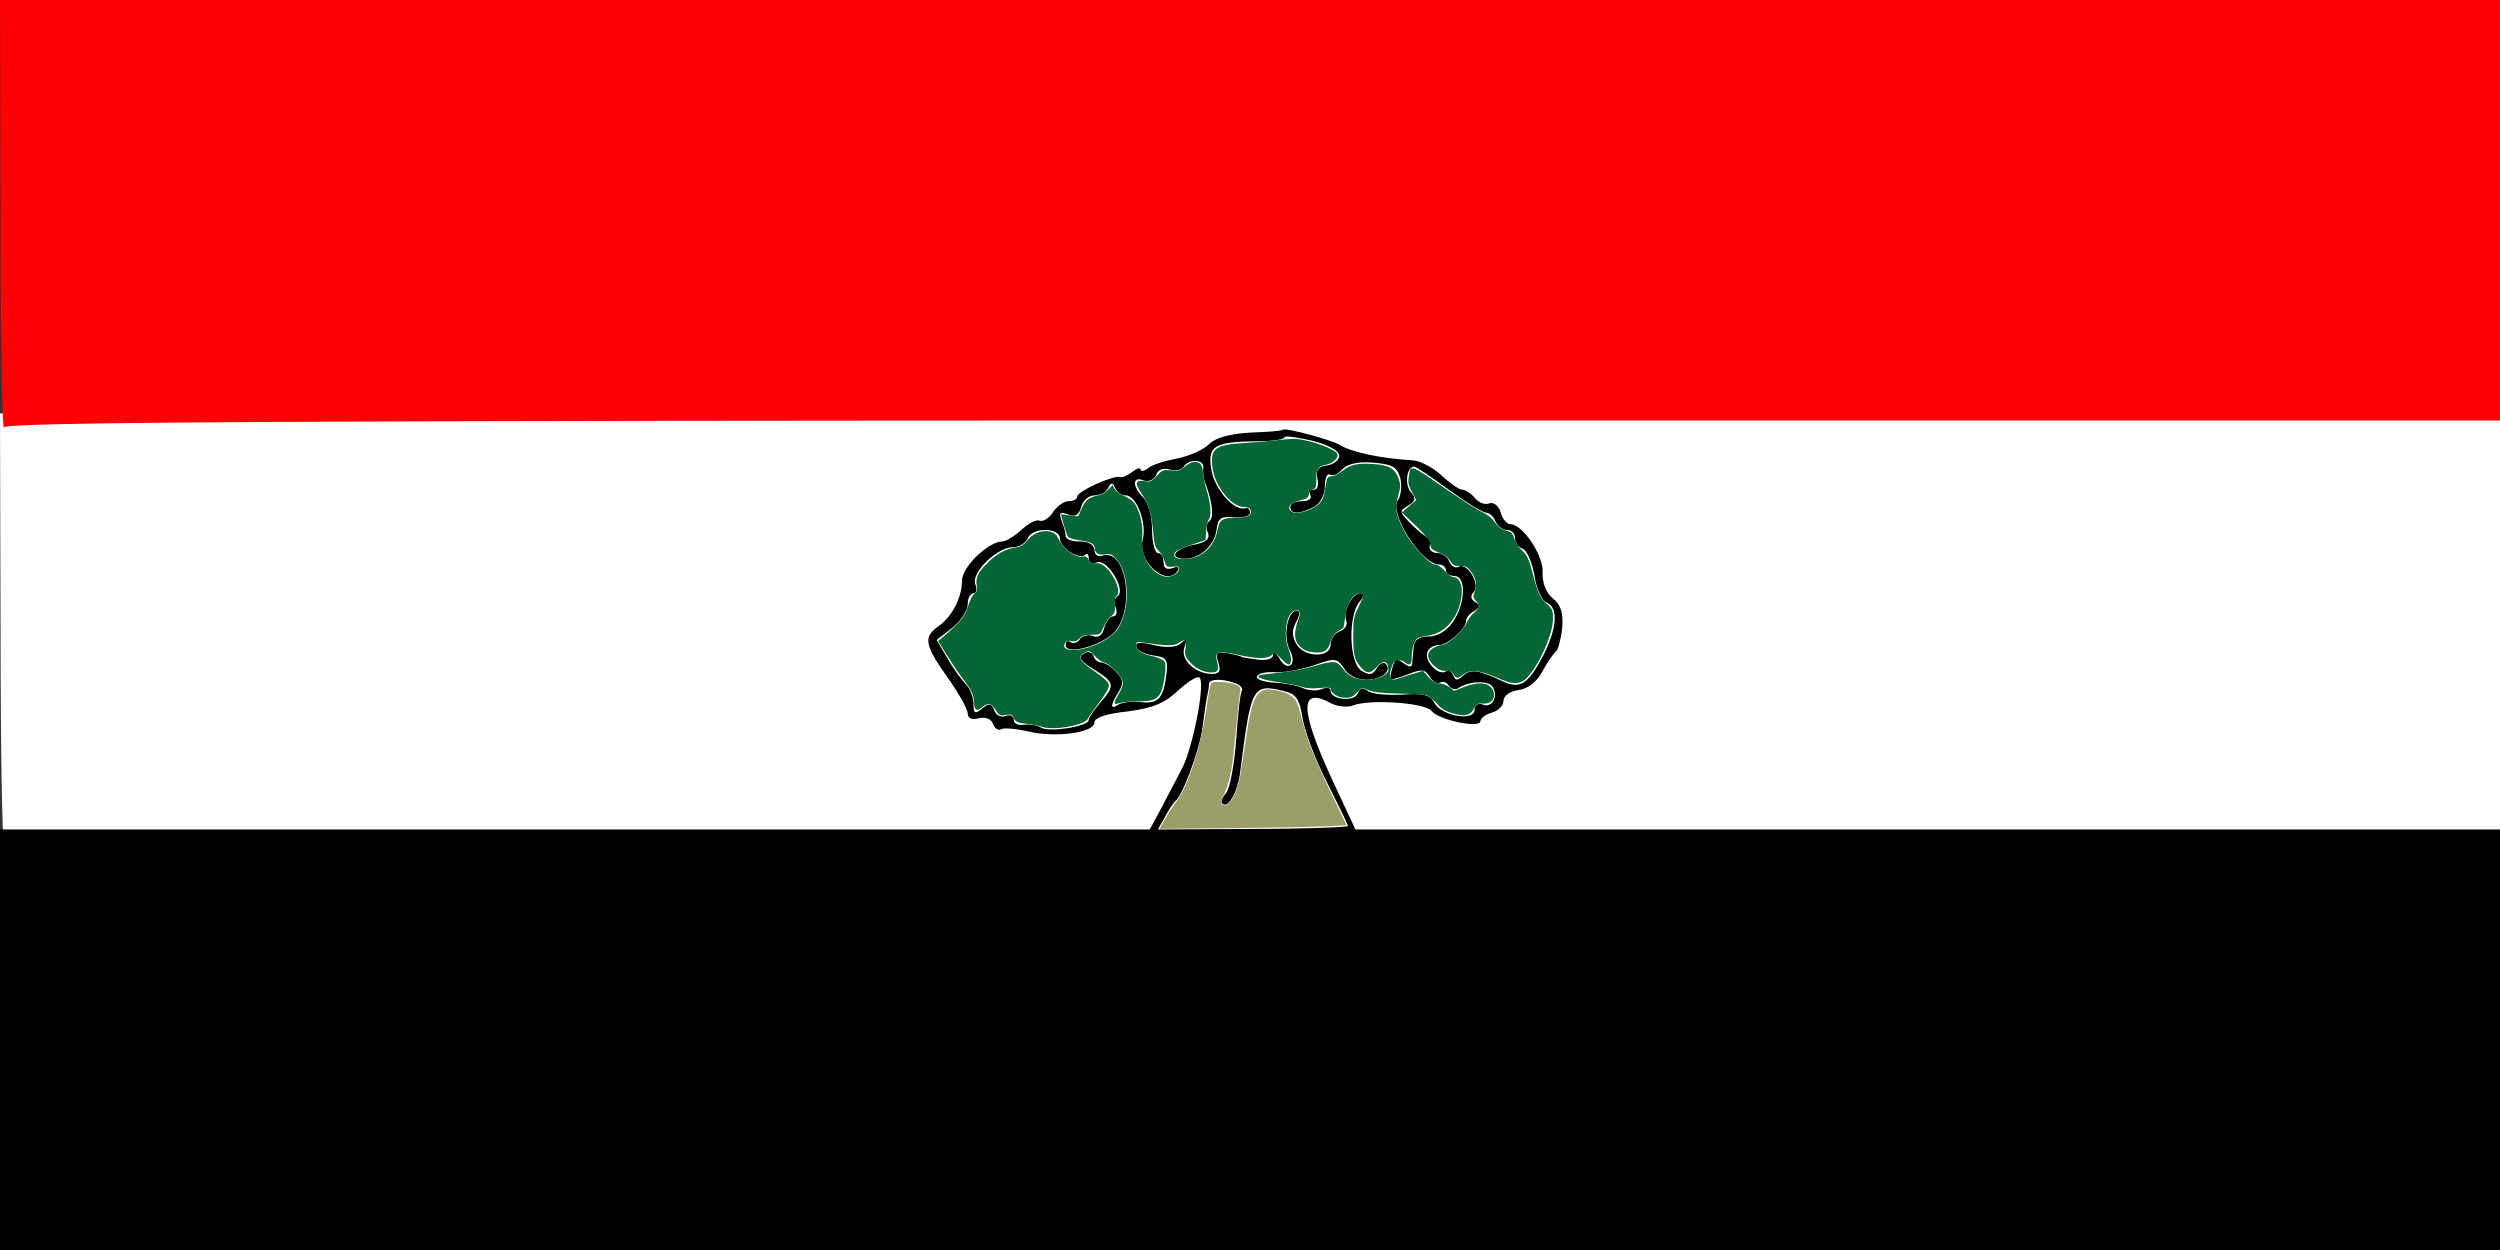
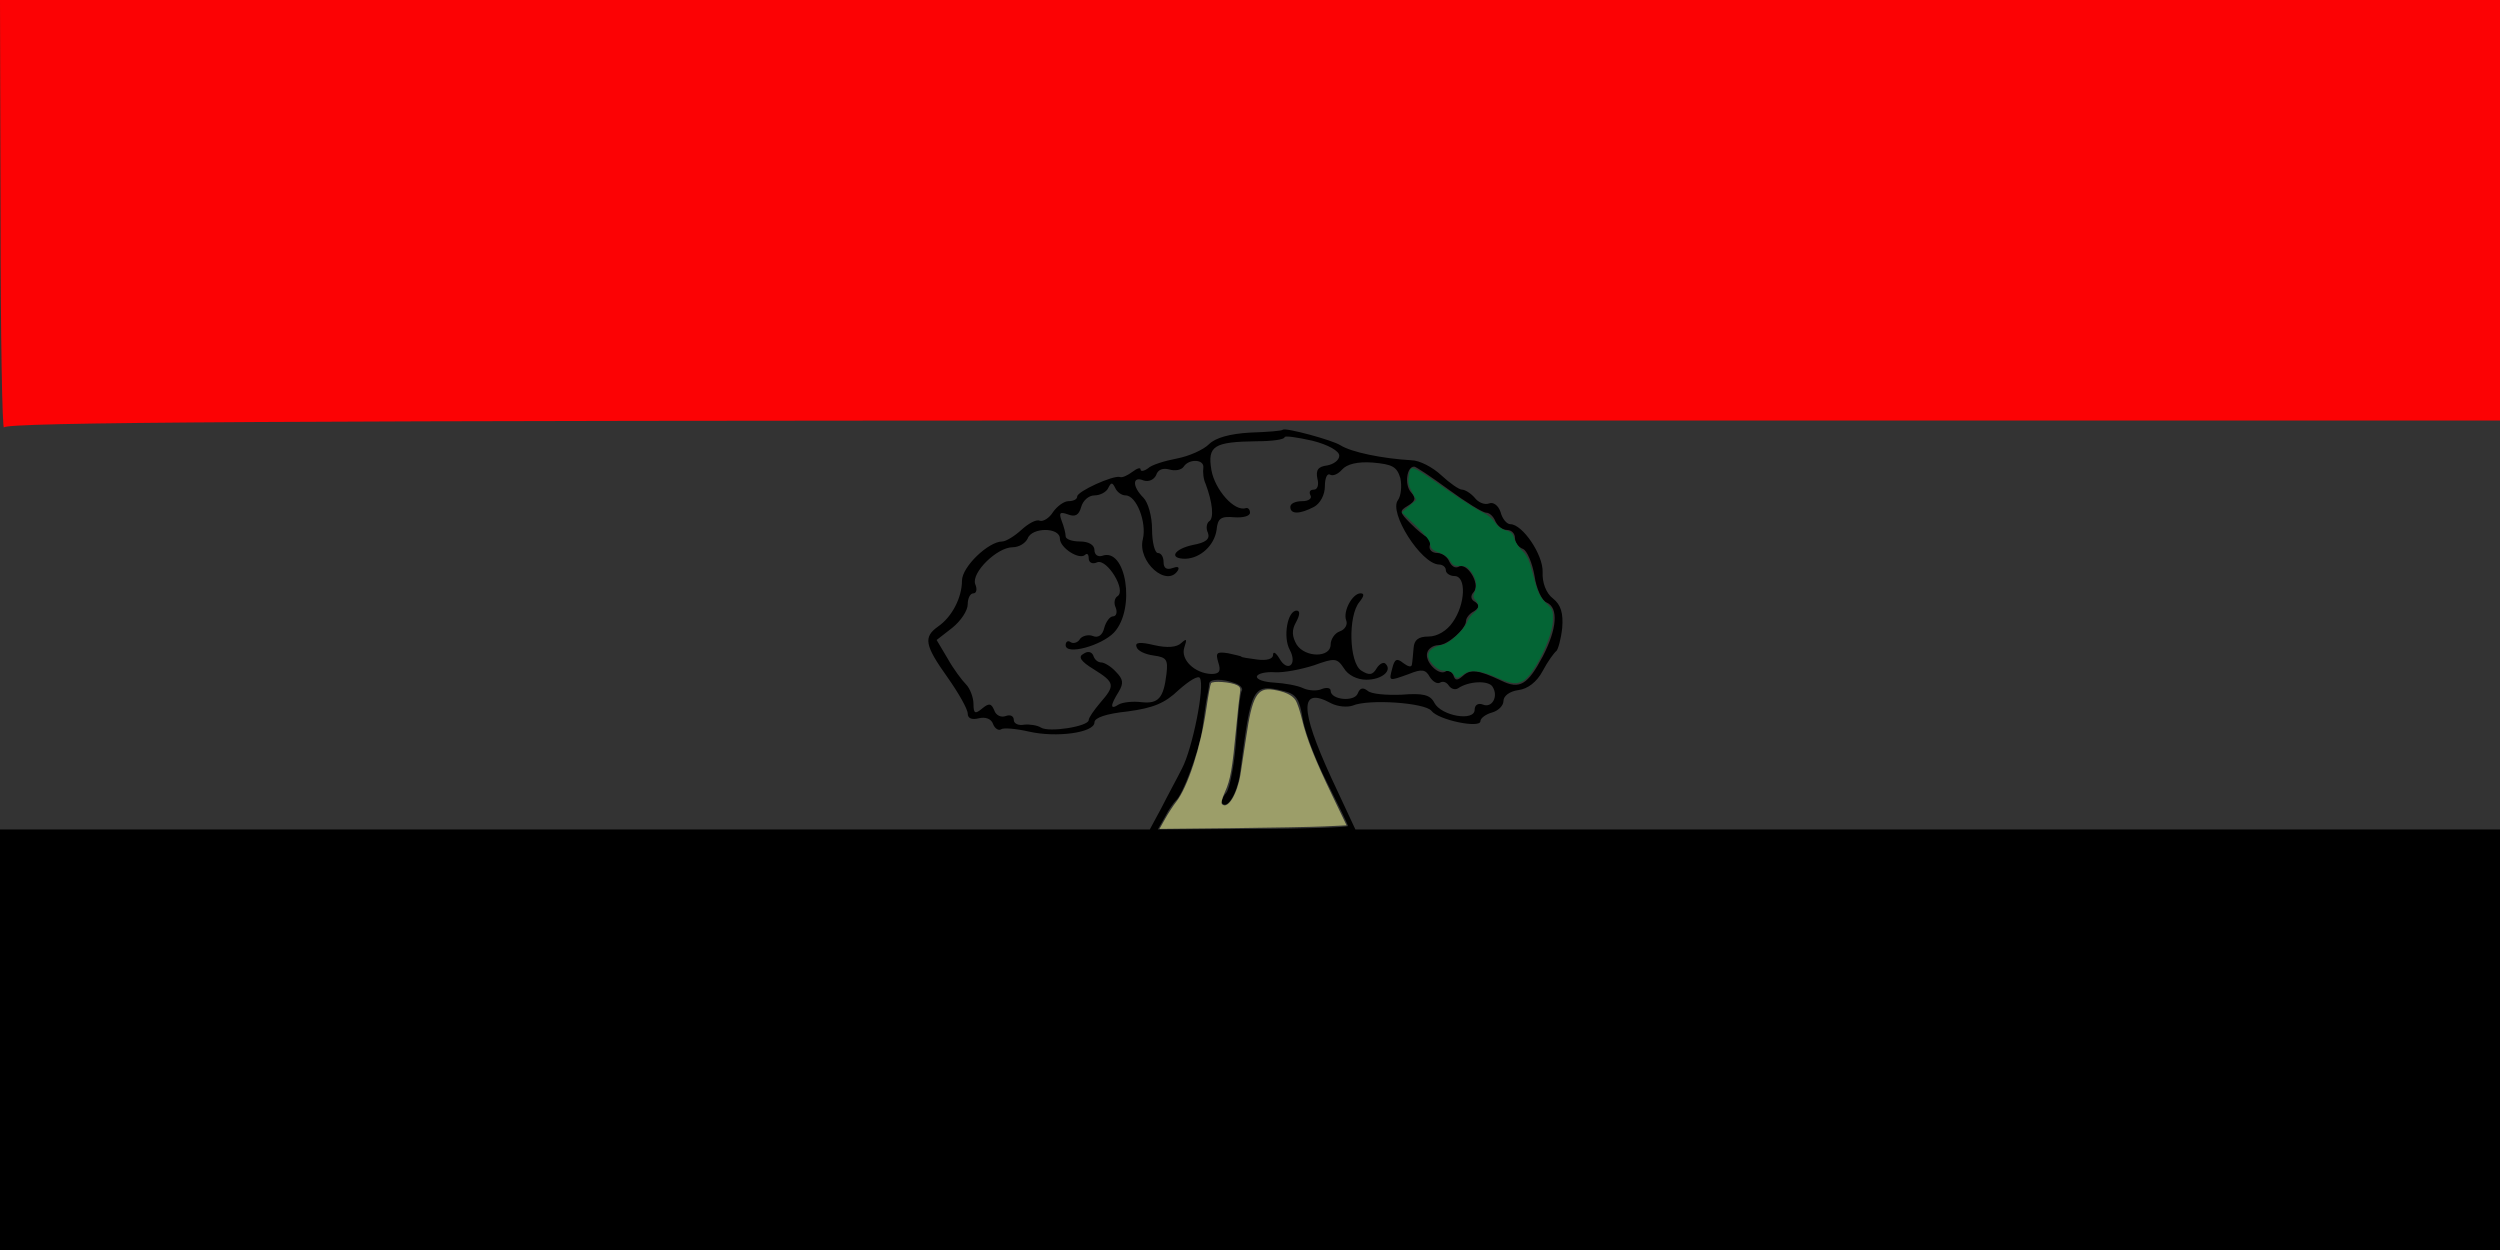
<svg xmlns="http://www.w3.org/2000/svg" height="217pt" preserveAspectRatio="xMidYMid meet" viewBox="0 0 434 217" width="434pt">
  <rect x="0" y="0" width="434" height="217" fill="#333333" stroke="none" />
-   <path d="m.1 109.457c0 20.8.3 37.2.6 36.5.4-.9 44.7-1.2 216.9-1.2h216.4v-36.5-36.5h-217-217z" fill="#fff" />
  <path d="m.1 37.7c0 20.8.3 37.2.6 36.5.4-.9 44.7-1.2 216.9-1.2h216.4v-36.5-36.5h-217-217z" fill="#fc0204" />
  <path d="m222.7 74.6c-.1.2-2.7.4-5.7.5-3.5.2-6 .9-7.1 2-1 1-3.5 2.1-5.6 2.5s-4.4 1.1-5 1.7c-.7.5-1.3.6-1.3.2s-.6-.2-1.4.4-1.8 1.1-2.2.9c-1.2-.3-7.4 2.5-7.4 3.4 0 .5-.7.8-1.5.8s-2 .9-2.7 1.9c-.6 1-1.7 1.7-2.3 1.5-.6-.3-2 .5-3.2 1.6s-2.7 2-3.3 2c-2.4 0-7 4.4-7 6.8 0 2.9-1.7 6.3-4.2 8-2.5 1.8-2.3 3.2 1.7 8.8 1.9 2.7 3.5 5.5 3.5 6.3s.7 1.1 1.9.8 2.2.1 2.5 1c.3.8 1 1.2 1.4.9s2.6-.1 4.8.4c4.8 1.1 11.4.2 11.4-1.6 0-.8 2-1.5 5.8-1.9 4.4-.6 6.4-1.4 8.8-3.7 1.8-1.6 3.4-2.6 3.7-2.1.9 1.4-1.3 12.3-3.1 15.7-.9 1.8-2.6 4.9-3.6 6.9l-2 3.7h-99.8-99.8v36.5 36.5h217 217v-36.5-36.5h-99.4-99.3l-4.2-9c-5.5-12-5.5-15.9 0-12.9 1.2.6 2.8.7 3.7.4 2.8-1.2 12.6-.5 13.7.9 1.2 1.6 8.5 3.1 8.5 1.8 0-.5.9-1.2 2-1.5s2-1.2 2-2c0-.9 1.1-1.7 2.6-1.9 1.6-.2 3.2-1.4 4.2-3.3.9-1.7 2-3.2 2.4-3.5.3-.3.8-2.1 1-4 .2-2.5-.2-4-1.6-5.1-1.2-.9-1.9-2.8-1.8-4.6.1-3-3.5-8.3-5.6-8.3-.6 0-1.4-.9-1.7-2.1-.4-1.2-1.3-1.8-2-1.5-.8.3-1.9-.2-2.5-1-.7-.8-1.7-1.4-2.2-1.4s-2.1-1.1-3.6-2.5-3.8-2.6-5.2-2.6c-5.1-.3-10.4-1.4-12.3-2.6-1.4-.9-9.5-3.1-10-2.7zm9.8 4.5c0 .8-1 1.5-2.1 1.7-1.6.2-2 .8-1.7 2.3.3 1.1 0 1.9-.6 1.9-.7 0-.9.4-.6 1 .3.5-.3 1-1.4 1-1.2 0-2.1.4-2.1 1 0 1.3 1.6 1.3 4.1 0 1.1-.6 1.9-2.1 1.9-3.6 0-1.4.4-2.3.9-2s1.4-.1 2.1-.9c.8-.9 2.6-1.4 5.3-1.2 3.4.3 4.2.7 4.8 2.7.3 1.4.1 3.1-.4 3.8-1.7 2.1 4 11.1 7.1 11.2.6 0 1.2.4 1.2 1 0 .5.7 1 1.5 1 2.1 0 1.9 4.9-.3 8-1 1.5-2.7 2.5-4.2 2.5-1.8 0-2.5.6-2.6 2-.1 1.1-.2 2.4-.3 2.9s-.7.3-1.5-.3c-1.1-.9-1.5-.7-1.9.9-.6 2.3-.7 2.3 2.9 1 2.2-.9 2.9-.8 3.6.5.5.8 1.3 1.3 1.8 1s1.1-.1 1.5.5 1.1.8 1.6.5c1.9-1.3 5.3-1.4 6-.3 1.1 1.7-.1 3.8-1.7 3.1-.8-.3-1.4.1-1.4.9 0 2.1-5.8 1.1-7-1.2-.7-1.4-2-1.7-5.7-1.4-2.6.1-5.3-.1-5.9-.7-.8-.6-1.3-.5-1.7.5-.6 1.5-4.7 1.1-4.7-.5 0-.5-.7-.6-1.5-.3-.8.4-2.3.3-3.2-.1-1-.5-3.3-.9-5.1-1-1.7-.1-3.1-.5-3-1.1.2-.5 1.6-.8 3.1-.7 1.6.1 4.6-.5 6.8-1.2 3.6-1.3 4-1.3 5.2.5.7 1.2 2.3 2 3.9 2 2.7 0 4.6-1.6 3.3-2.8-.3-.3-1 0-1.5.8-.7 1.2-1.3 1.3-2.7.4-2.1-1.4-2.3-9.5-.3-11.9.8-1 .9-1.5.2-1.5-1.4 0-3.1 3.1-2.5 4.7.3.7-.2 1.6-1.1 1.9s-1.6 1.4-1.6 2.3c0 2.3-4.4 2.3-5.9 0-.8-1.4-.9-2.5-.1-3.9.7-1.3.7-2 .1-2-1.6 0-2.4 4.6-1.2 6.8 1.4 2.6-.4 4-1.8 1.5-.6-1-1.1-1.3-1.1-.6s-1.1 1-2.7.8-2.8-.4-2.8-.5-1-.3-2.3-.6c-2-.3-2.2-.1-1.7 1.6.5 1.5.2 2-1.2 2-2.9-.1-5.4-2.5-4.7-4.6.5-1.5.4-1.6-.5-.8-.8.8-2.5.9-4.7.4-2.5-.6-3.4-.5-3.1.3.2.7 1.5 1.3 3 1.5 2.2.3 2.5.7 2.2 3.2-.5 4.2-1.4 5.2-4.3 4.9-1.5-.2-3.3 0-4 .4-1.5 1-1.5.2 0-2.2.9-1.5.8-2.2-.5-3.5-.8-.9-2-1.6-2.5-1.6-.6 0-1.2-.5-1.4-1.2-.3-.7-1-.8-1.7-.3-1 .5-.5 1.3 1.8 2.7 3.7 2.3 3.7 2.8 1.1 5.8-1.1 1.3-2 2.6-2 3 0 1.1-6.9 2.2-8.3 1.3-.6-.4-2-.6-2.9-.5-1 .2-1.8-.2-1.8-.8 0-.7-.6-1-1.4-.7s-1.7-.1-2-1c-.5-1.2-.9-1.3-2.1-.3s-1.5.9-1.5-.8c0-1.1-.6-2.7-1.3-3.4s-2.2-2.7-3.2-4.5l-1.9-3.2 2.7-2.1c1.5-1.2 2.7-3 2.7-4.1 0-1 .4-1.9 1-1.9.5 0 .7-.7.3-1.6-.7-2 3.8-6.4 6.5-6.4 1.1 0 2.2-.7 2.6-1.5.7-2 5.6-2 5.6 0 0 1.6 3.4 3.8 4.4 2.8.3-.3.6-.1.6.6 0 .8.7 1.1 1.5.7 1.7-.6 5.1 4.9 3.5 5.9-.5.3-.7 1.2-.3 2 .3.8.1 1.5-.5 1.5-.5 0-1.2.9-1.5 2-.3 1.3-1.1 1.8-2 1.4-.8-.3-1.8 0-2.2.5-.3.6-1.1.9-1.6.6-.5-.4-.9-.1-.9.5 0 1.8 6.2.1 8.4-2.2 3.8-4.1 2.1-14.9-2.1-13.3-.7.2-1.3-.2-1.3-1 0-.9-1-1.5-2.5-1.5-1.4 0-2.5-.4-2.5-.9s-.3-1.7-.7-2.7c-.5-1.4-.3-1.6 1.1-1.1 1.3.5 1.9.1 2.3-1.3.3-1.1 1.3-2 2.3-2s2.1-.6 2.4-1.3c.5-1 .7-1 1.2 0 .3.7 1.1 1.3 1.8 1.3 1.9 0 3.7 4.7 3 7.6-1 3.9 4.2 8.5 6.1 5.4.3-.6-.1-.7-.9-.4-1.1.4-1.6 0-1.6-1 0-.9-.4-1.6-1-1.6-.5 0-1-1.8-1-4.1s-.7-4.7-1.5-5.5c-2-2-1.9-3.8 0-3 .9.3 1.8-.1 2.2-.9.3-1 1.2-1.3 2.3-1 1 .3 2.1.1 2.5-.5.9-1.4 3.6-1.3 3.4.2-.1.7 0 2 .4 2.8 1.2 3.2 1.5 6 .6 6.5-.4.3-.6 1.2-.2 2 .4 1.1-.4 1.7-2.6 2.1-3.3.7-4.3 2.4-1.3 2.4 2.6-.1 5-2.3 5.4-5 .2-2.1.8-2.4 3.1-2.2 1.5.1 2.7-.2 2.7-.8 0-.5-.3-.9-.7-.8-2 .7-5.4-3.2-6-6.6-.7-4.2.4-4.9 7.9-5 2.6 0 4.8-.3 4.8-.7 0-.3 2.1 0 4.8.6 2.8.7 4.7 1.8 4.7 2.6zm19 5.9c3 2.2 5.9 4 6.5 4s1.3.7 1.6 1.5c.4.8 1.2 1.5 2 1.5s1.4.6 1.4 1.4.6 1.6 1.4 1.9c.7.3 1.6 2.4 2 4.7.3 2.2 1.3 4.3 2.1 4.6 2.1.9 1.8 4.6-.7 9.4-2.6 4.9-4 5.7-7.1 4.2-4-1.9-5.4-2.1-6.7-.9-1 .9-1.4.9-1.7-.1-.3-.6-.9-1-1.4-.6-1.2.7-3.7-1.8-3.1-3.4.2-.6 1-1.2 1.9-1.2 1.6 0 4.8-2.8 4.8-4.2 0-.5.6-1.3 1.4-1.7.9-.6 1-1 .2-1.6-.8-.4-.9-1.1-.2-1.8 1.1-1.4-1.3-5.2-2.7-4.3-.6.3-1.2-.1-1.6-.9-.3-.8-1.2-1.5-2.1-1.5s-1.5-.6-1.3-1.3c.2-.6 0-1.3-.5-1.5-.4-.1-1.7-1.2-2.8-2.3-2-2-2-2.2-.5-3.1 1.3-.8 1.5-1.3.5-2.4-1.1-1.3-.7-4.4.6-4.4.3 0 3 1.8 6 4zm-37.1 33.6c.9.3 1.4.9 1.2 1.3-.3.3-.7 4.2-1 8.5s-1.1 8.4-1.7 9.2c-.7.8-1 1.7-.7 1.9 1 1 2.7-2.1 3.1-5.5 1.9-14.9 2.1-15.4 7.7-14 2 .5 2.6 1.4 3.1 4.5.3 2.2 2.2 7.3 4.2 11.2 2 4 3.7 7.4 3.7 7.7 0 .2-7.4.5-16.5.5l-16.5.1 1.3-2.3c.6-1.2 1.5-2.4 1.8-2.7 1.2-.9 4-8.5 4.6-12.3.3-2.1.6-4.6.8-5.5s.4-2 .4-2.5c.1-.9 2.3-.9 4.5-.1z" />
  <g transform="scale(.8)">
-     <path d="m225.962 157.675c-.469-.189-1.901-.462-3.183-.607-1.956-.221-2.399-.416-2.762-1.213-.375-.822-.611-.916-1.767-.699-1.172.22-1.421.115-2.043-.862-1.152-1.809-1.813-1.932-3.34-.624-.877.751-1.49.31-1.49-1.072 0-1.601-.634-3.064-2.115-4.875-.708-.867-2.28-3.159-3.494-5.094l-2.206-3.518 1.074-.909c3.742-3.169 4.789-4.451 5.424-6.638.355-1.223.978-2.458 1.384-2.744.573-.403.684-.808.497-1.809-.313-1.67.441-3.116 2.725-5.22 1.965-1.811 3.573-2.644 5.796-3 1.042-.167 1.773-.625 2.541-1.593 1.222-1.54 3.225-2.263 4.993-1.801.847.221 1.364.736 1.889 1.883.89 1.941 3.503 3.79 4.96 3.509.752-.145 1.085.015 1.372.662.283.636.674.832 1.538.768.805-.06 1.501.239 2.279.977 2.066 1.962 3.315 5.468 2.193 6.161-.23.142-.37 1.034-.312 1.983.088 1.423-.051 1.834-.788 2.351-.492.344-1.225 1.397-1.628 2.34-.724 1.689-.761 1.713-2.642 1.713-1.429 0-2.09.202-2.635.804-.519.573-1.002.735-1.685.564-.878-.22-1.594.251-1.612 1.062-.018.816 1.68 1.119 3.824.682 3.379-.689 6.652-2.581 7.919-4.578 2.633-4.152 2.41-11.927-.429-14.966-.988-1.058-1.357-1.213-2.391-1.006-1.375.275-2.283-.264-2.283-1.356 0-.929-.883-1.374-3.4-1.714-1.118-.151-2.189-.479-2.38-.729s-.624-1.456-.961-2.679l-.614-2.225 1.878.222 1.878.222.799-1.806c.792-1.79 1.465-2.293 3.712-2.776.609-.131 1.52-.683 2.024-1.226l.916-.988.446.834c.246.459 1.192 1.154 2.103 1.544s1.938 1.14 2.282 1.666c1.183 1.805 1.864 4.93 1.609 7.376-.404 3.867 1.769 7.657 4.833 8.425 1.237.31 2.982-.544 3.177-1.555.111-.578-.108-.672-1.332-.573-1.377.112-1.487.037-1.824-1.235-.198-.744-.768-1.732-1.267-2.195-.717-.664-.958-1.408-1.147-3.532-.4-4.501-.963-6.505-2.429-8.646-1.694-2.473-1.566-3.285.466-2.955 1.276.207 1.567.083 2.698-1.152 1.18-1.288 1.393-1.37 3.068-1.182 1.539.174 1.976.054 3.019-.823 2.073-1.744 3.895-1.201 3.895 1.161 0 .687.368 2.44.818 3.897.907 2.936 1.096 5.726.441 6.514-.235.283-.483 1.383-.55 2.443l-.123 1.928-3.049 1.032c-3.362 1.138-4.01 1.579-3.66 2.491.335.874 3.445.798 5.259-.128 2.292-1.17 3.626-3.097 4.151-5.997.33-1.823 1.105-2.252 4.066-2.252 2.453 0 3.414-.553 2.97-1.709-.155-.405-.701-.636-1.5-.636-2.646 0-6.272-4.601-6.74-8.552-.489-4.131.551-4.929 6.907-5.301 2.257-.132 5.687-.431 7.622-.664 2.928-.353 3.958-.32 6.141.197 3.076.728 6.154 2.095 6.449 2.863.301.784-.945 1.989-2.37 2.294-1.882.402-2.207.859-2.207 3.106 0 1.697-.131 2.09-.749 2.252-.412.108-.807.605-.879 1.105-.102.705-.474.98-1.664 1.226-2.494.516-3.385 1.792-1.831 2.624 1.037.555 4.349-.483 5.63-1.764.971-.971 1.11-1.361 1.634-4.565.197-1.203.402-1.466 1.145-1.466.498 0 1.564-.523 2.369-1.163 1.768-1.405 3.316-1.736 6.923-1.478 3.244.232 4.584 1.046 5.314 3.227.421 1.257.401 1.826-.128 3.646-.783 2.695-.535 4.136 1.324 7.687 1.616 3.085 5.482 7.232 6.742 7.232.448 0 1.36.616 2.026 1.368s1.526 1.368 1.912 1.368c1.258 0 2.025 1.743 1.759 3.995-.549 4.634-3.499 8.186-7.224 8.698-1.026.141-2.066.38-2.311.532-.677.419-1.276 2.284-1.276 3.975 0 1.772-.382 2.142-1.408 1.366-1.283-.971-2.376-.724-2.853.645-.943 2.706-.462 3.508 1.629 2.712.515-.196 1.864-.632 2.998-.968l2.061-.612 1.203 1.359c.844.954 1.536 1.359 2.32 1.359.614 0 1.606.362 2.203.804l1.087.804 2.039-.804c3.538-1.395 5.995-.96 6.5 1.151.361 1.507-.605 2.53-2.283 2.417-1.199-.081-1.48.071-2.004 1.084-.791 1.529-1.997 1.796-4.644 1.027-1.593-.463-2.488-1.021-3.46-2.157-.721-.843-1.745-1.64-2.275-1.772s-3.251-.291-6.045-.352c-3.661-.081-5.477-.29-6.496-.75-1.41-.635-1.419-.634-2.446.519-.817.916-1.355 1.157-2.591 1.157-1.522 0-3.124-1.008-3.124-1.965 0-.258-.873-.315-2.443-.159-1.46.145-2.891.068-3.558-.19-.613-.238-2.897-.7-5.076-1.028-3.603-.541-5.018-1.018-4.514-1.521.103-.103 2.025-.361 4.273-.575s5.629-.837 7.513-1.384c4.533-1.316 5.054-1.285 6.319.374 1.4 1.835 2.895 2.54 5.381 2.539 2.223-.002 4.612-1.095 4.612-2.111 0-2.034-1.109-2.3-2.602-.624-1.325 1.487-2.151 1.48-3.421-.03-1.364-1.621-1.598-2.65-1.598-7.02 0-3.387.112-3.953 1.219-6.188 1.014-2.046 1.12-2.498.631-2.686-1.484-.569-3.205 1.8-3.573 4.919-.155 1.315-.359 2.448-.452 2.517-.094.069-.647.424-1.229.788-.648.405-1.243 1.279-1.534 2.25-.584 1.949-1.484 2.472-3.803 2.211-2.539-.286-4.106-2.045-3.858-4.331.096-.888.414-2.184.706-2.88.662-1.577.125-2.376-1.141-1.698-1.54.824-2.135 5.475-1.036 8.104.675 1.617.76 3.108.196 3.457-.215.133-.996-.421-1.737-1.23-1.284-1.402-1.382-1.44-2.084-.804-.968.876-3.316.844-7.491-.1-3.87-.875-4.886-.629-4.45 1.075.516 2.018.378 2.615-.638 2.758-1.655.234-3.803-.674-5.106-2.159-1.12-1.275-1.228-1.607-1.021-3.122.256-1.87-.013-2.054-1.541-1.053-.984.644-2.595.622-7.495-.107-1.507-.224-1.661-.17-1.661.577 0 .934 1.2 1.841 2.931 2.215 2.138.462 3.322 1.059 3.381 1.703.108 1.166-.078 2.962-.501 4.841-.621 2.759-1.67 3.417-5.448 3.417-1.677 0-3.5.172-4.051.381-1.228.467-1.301.012-.271-1.703 1.457-2.427 1.399-3.195-.389-5.134-.895-.971-2.085-1.875-2.646-2.011-.56-.135-1.479-.787-2.042-1.448-.931-1.095-1.115-1.16-2.052-.733-1.791.816-1.302 1.814 2 4.081 2.054 1.41 3.07 2.367 3.156 2.971.086.601-.568 1.81-2.006 3.709-1.173 1.55-2.328 3.199-2.566 3.665-.751 1.469-7.733 2.639-10.087 1.691z" fill="#046535" />
    <path d="m324.933 147.092c-3.816-1.651-5.809-1.873-7.253-.805-1.398 1.034-1.633 1.04-2.247.056-.333-.534-.911-.782-1.823-.782-.974 0-1.665-.331-2.558-1.224-2.054-2.054-1.262-3.756 2.066-4.44 1.435-.295 4.469-3.111 5.177-4.805.306-.733.999-1.681 1.538-2.105 1.137-.894 1.243-1.732.343-2.726-.538-.595-.563-.885-.159-1.862.593-1.432.271-3.023-.911-4.506-.72-.903-1.19-1.122-2.319-1.08-1.179.044-1.529-.138-2.091-1.09-.372-.629-1.214-1.341-1.871-1.583-2.072-.762-2.365-1.012-2.498-2.133-.09-.764-1.032-1.955-3.127-3.953l-2.998-2.86 1.563-1.349 1.563-1.349-.939-1.737c-.724-1.338-.884-2.079-.698-3.224.463-2.855-.035-3.028 8.745 3.04 3.049 2.107 6.322 4.176 7.274 4.597 1.01.447 2.119 1.339 2.664 2.145.624.922 1.414 1.511 2.384 1.775 1.189.325 1.518.64 1.824 1.749.205.744.976 1.926 1.712 2.627 1.075 1.024 1.508 1.928 2.203 4.597 1.226 4.711 1.585 5.504 3.148 6.959 1.292 1.201 1.386 1.447 1.348 3.522-.069 3.794-4.264 12.224-6.617 13.296-1.491.679-2.445.548-5.444-.749z" fill="#046535" />
    <path d="m252.845 177.668c.681-1.214 1.759-2.868 2.395-3.676 2.51-3.19 5.327-11.878 6.52-20.106.411-2.838.876-5.366 1.032-5.619.349-.565 4.354-.272 5.634.413.711.38.83.695.647 1.703-.124.68-.497 4.139-.831 7.686-.827 8.8-1.241 11.154-2.425 13.795-.67 1.493-.884 2.396-.629 2.651 1.216 1.216 3.281-2.129 3.999-6.479.248-1.505.799-5.11 1.225-8.012 1.315-8.971 2.385-10.867 5.841-10.351 2.49.371 4.141 1.139 4.881 2.268.35.534.977 2.395 1.392 4.135 1 4.188 2.761 8.626 6.553 16.516l3.128 6.51-4.749.223c-2.612.123-11.747.297-20.3.387l-15.55.164 1.239-2.206z" fill="#9c9e69" />
  </g>
</svg>